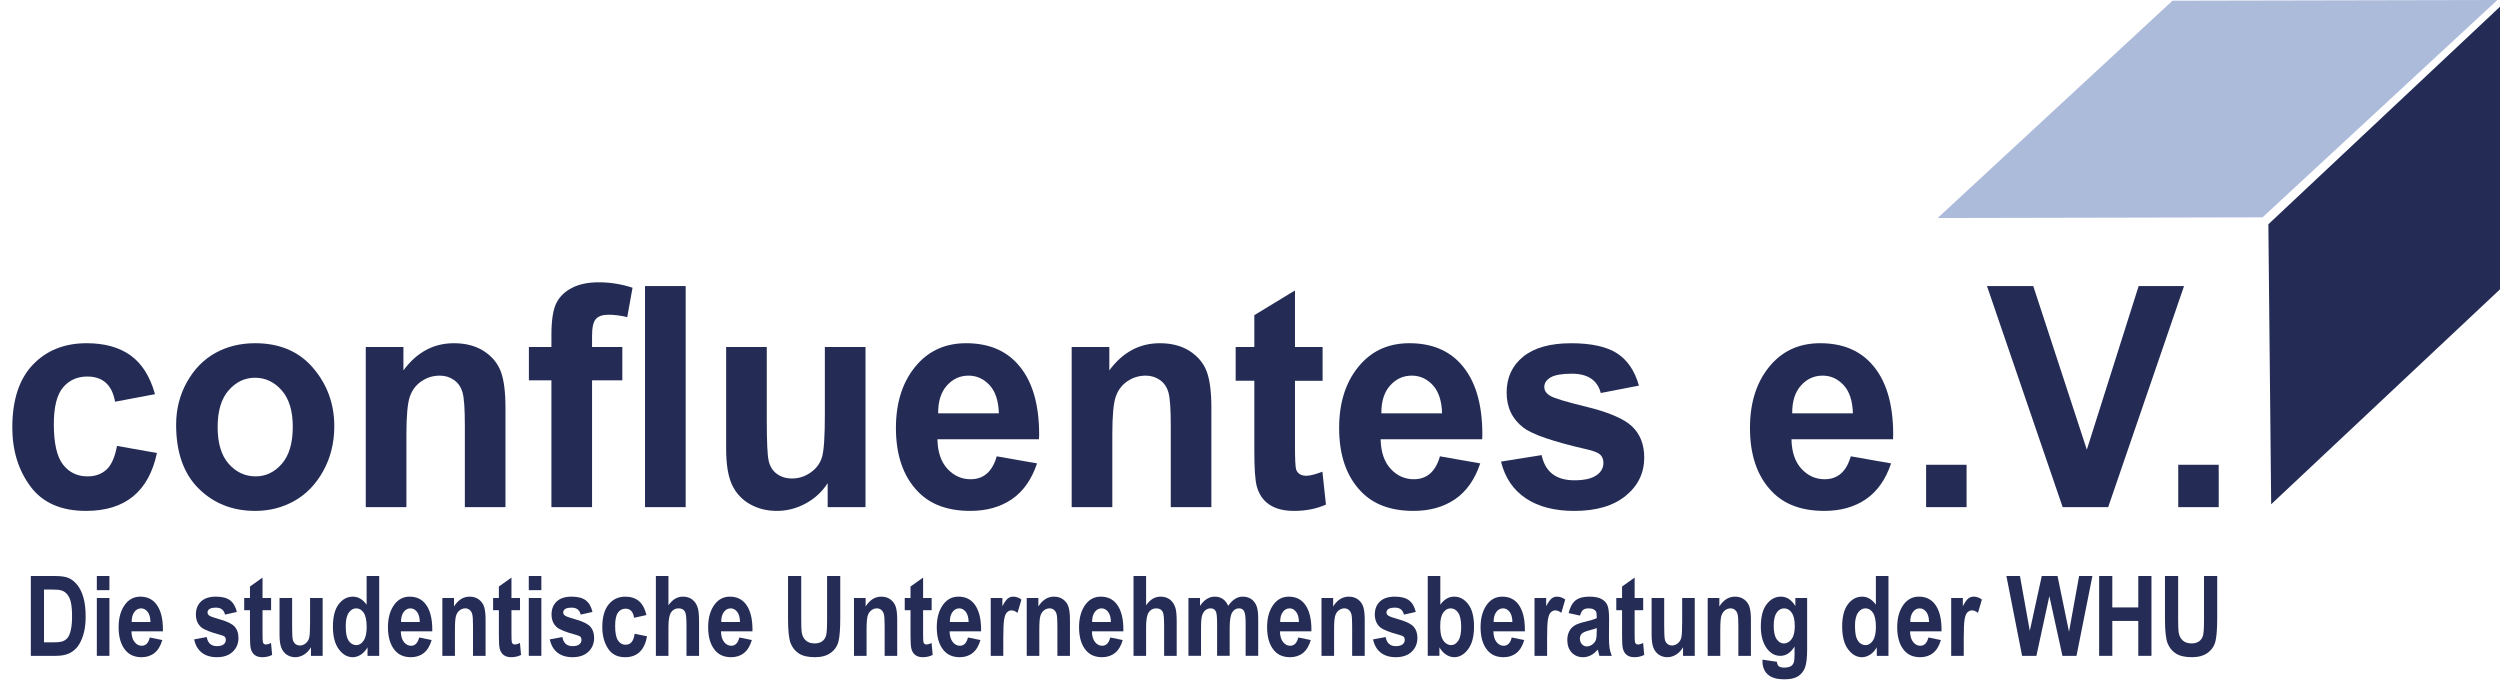
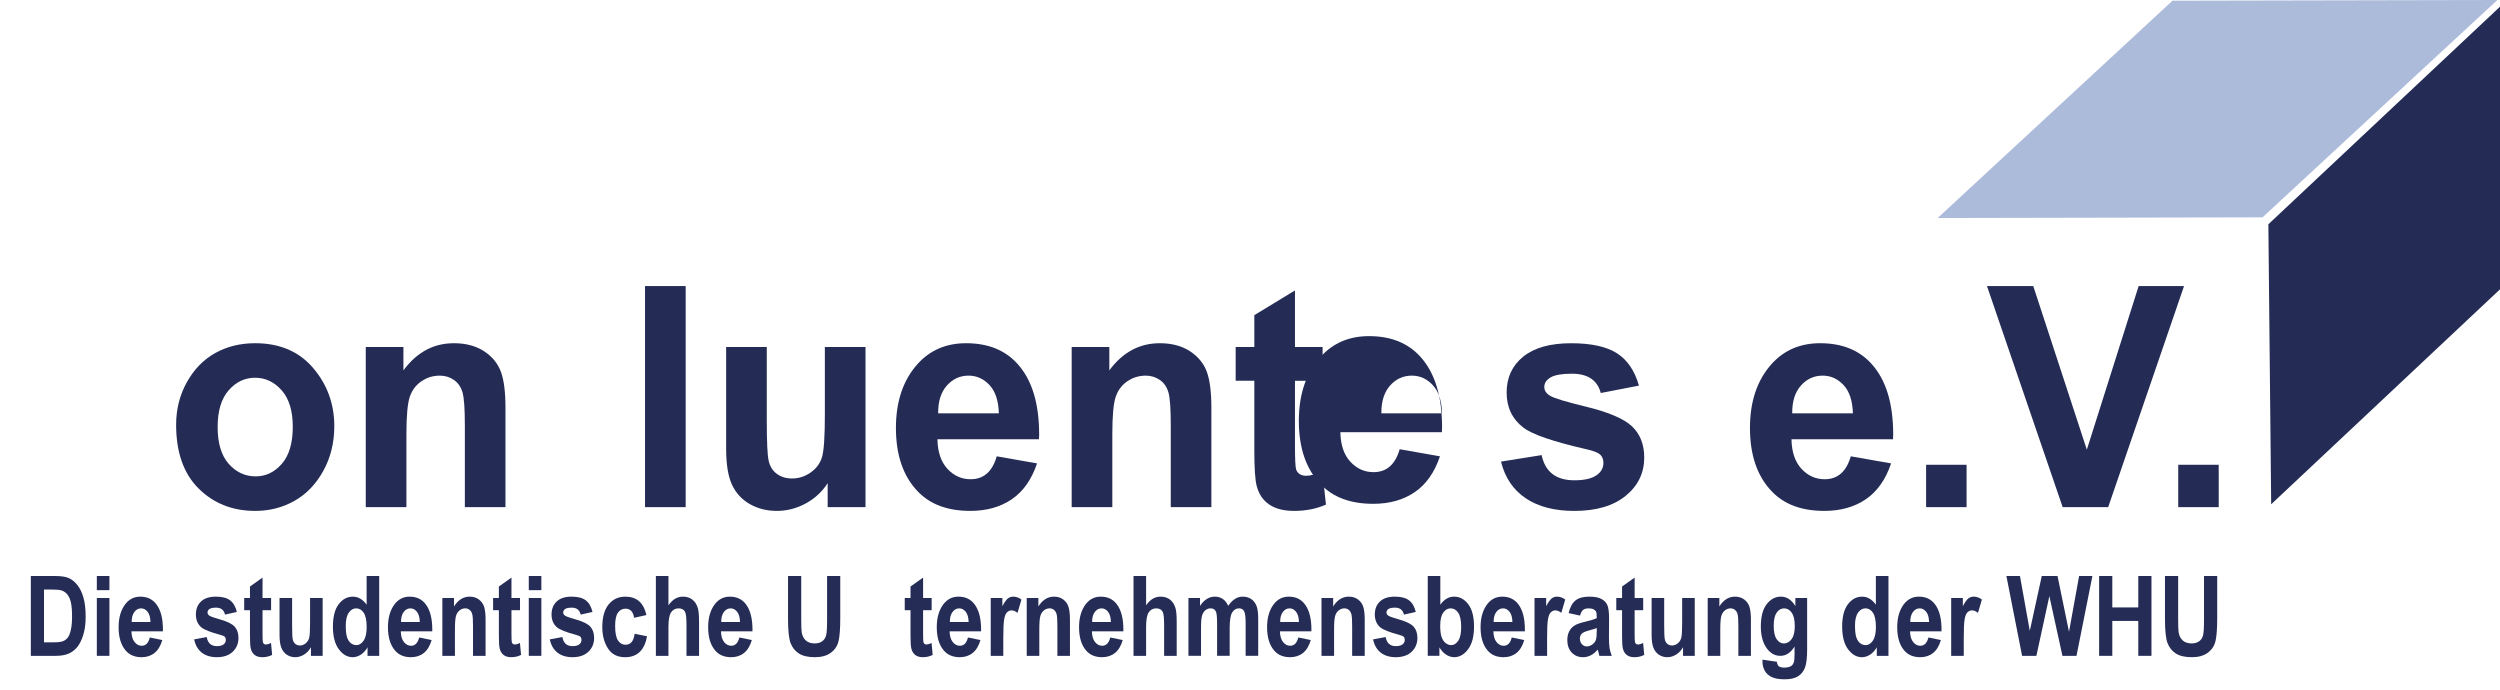
<svg xmlns="http://www.w3.org/2000/svg" id="a" data-name="Ebene 1" viewBox="0 0 291.411 80.433">
  <g>
-     <path d="M18.069,45.948l-4.656,.879c-.344-1.957-1.423-2.936-3.239-2.936-1.169,0-2.111,.423-2.826,1.27-.715,.847-1.073,2.274-1.073,4.284,0,2.222,.356,3.791,1.069,4.708,.713,.916,1.666,1.375,2.859,1.375,.891,0,1.625-.261,2.201-.782,.576-.521,.987-1.444,1.234-2.769l4.656,.826c-.958,4.5-3.712,6.75-8.266,6.75-2.912,0-5.073-.951-6.48-2.853-1.409-1.902-2.113-4.191-2.113-6.868,0-3.205,.797-5.644,2.392-7.316,1.595-1.674,3.686-2.51,6.273-2.51,2.095,0,3.802,.475,5.124,1.424,1.321,.949,2.269,2.455,2.844,4.518Z" style="fill: #242c56;" />
    <path d="M20.53,49.515c0-1.831,.424-3.498,1.271-5.001s1.955-2.629,3.323-3.381c1.367-.751,2.905-1.127,4.615-1.127,2.871,0,5.127,.966,6.768,2.896,1.641,1.932,2.461,4.188,2.461,6.771,0,1.926-.428,3.664-1.282,5.213-.855,1.55-1.976,2.715-3.364,3.496-1.388,.78-2.909,1.171-4.563,1.171-2.653,0-4.854-.869-6.604-2.606-1.75-1.737-2.625-4.215-2.625-7.432Zm4.84,.265c0,1.893,.432,3.323,1.295,4.293s1.905,1.455,3.125,1.455c1.192,0,2.213-.488,3.062-1.464,.85-.976,1.275-2.415,1.275-4.319,0-1.857-.432-3.273-1.295-4.249-.863-.976-1.898-1.464-3.104-1.464-1.193,0-2.217,.488-3.074,1.464s-1.285,2.403-1.285,4.284Z" style="fill: #242c56;" />
    <path d="M58.923,59.114h-4.738v-9.538c0-1.913-.089-3.186-.267-3.819s-.51-1.12-.995-1.461c-.485-.34-1.036-.51-1.651-.51-.793,0-1.511,.22-2.154,.66-.643,.439-1.094,1.047-1.354,1.821s-.39,2.234-.39,4.382v8.465h-4.738v-18.668h4.389v2.725c.779-1.055,1.658-1.846,2.635-2.373s2.062-.791,3.251-.791c1.381,0,2.546,.308,3.497,.924,.95,.615,1.606,1.407,1.969,2.375,.362,.968,.543,2.366,.543,4.196v11.612Z" style="fill: #242c56;" />
-     <path d="M61.651,40.446h2.625v-1.406c0-1.699,.188-2.93,.565-3.691s.986-1.359,1.829-1.793,1.881-.65,3.114-.65c1.342,0,2.658,.211,3.946,.633l-.615,3.428c-.766-.188-1.497-.281-2.195-.281-.67,0-1.155,.165-1.456,.494-.301,.33-.451,.978-.451,1.942v1.325h3.528v3.885h-3.528v14.783h-4.738v-14.783h-2.625v-3.885Z" style="fill: #242c56;" />
    <path d="M75.187,59.114v-25.77h4.738v25.77h-4.738Z" style="fill: #242c56;" />
    <path d="M96.476,59.114v-2.793c-.655,1.013-1.515,1.805-2.58,2.376-1.064,.57-2.177,.856-3.337,.856-1.174,0-2.225-.265-3.153-.792s-1.621-1.278-2.078-2.252c-.458-.974-.686-2.387-.686-4.24v-11.823h4.738v8.578c0,2.449,.071,4.005,.215,4.667,.143,.662,.46,1.175,.951,1.538s1.083,.545,1.779,.545c.791,0,1.52-.237,2.188-.712,.667-.475,1.107-1.084,1.319-1.828,.211-.744,.317-2.382,.317-4.913v-7.875h4.738v18.668h-4.41Z" style="fill: #242c56;" />
    <path d="M116.185,53.19l4.697,.826c-.63,1.875-1.609,3.267-2.937,4.175-1.328,.908-2.943,1.362-4.846,1.362-2.643,0-4.682-.758-6.12-2.271-1.698-1.762-2.546-4.227-2.546-7.396,0-3.123,.854-5.623,2.564-7.502,1.449-1.585,3.322-2.377,5.619-2.377,2.557,0,4.56,.81,6.009,2.43,1.668,1.854,2.502,4.589,2.502,8.204l-.021,.563h-11.834c.027,1.482,.415,2.629,1.162,3.44,.747,.812,1.649,1.218,2.705,1.218,1.522,0,2.537-.891,3.044-2.672Zm.246-5.01c-.041-1.459-.403-2.557-1.087-3.292-.684-.735-1.497-1.103-2.441-1.103-.998,0-1.839,.383-2.522,1.147-.697,.776-1.039,1.858-1.025,3.247h7.076Z" style="fill: #242c56;" />
    <path d="M141.207,59.114h-4.738v-9.538c0-1.913-.089-3.186-.267-3.819s-.51-1.12-.995-1.461c-.485-.34-1.036-.51-1.651-.51-.793,0-1.511,.22-2.154,.66-.643,.439-1.094,1.047-1.354,1.821s-.39,2.234-.39,4.382v8.465h-4.738v-18.668h4.389v2.725c.779-1.055,1.658-1.846,2.635-2.373s2.062-.791,3.251-.791c1.381,0,2.546,.308,3.497,.924,.95,.615,1.606,1.407,1.969,2.375,.362,.968,.543,2.366,.543,4.196v11.612Z" style="fill: #242c56;" />
    <path d="M154.168,40.446v3.938h-3.22v7.535c0,1.632,.048,2.576,.144,2.835,.191,.47,.581,.704,1.169,.704,.438,0,1.066-.158,1.887-.475l.41,3.832c-1.094,.492-2.332,.738-3.712,.738-1.203,0-2.167-.247-2.892-.739-.725-.493-1.21-1.202-1.457-2.13-.191-.68-.287-2.064-.287-4.153v-8.147h-2.174v-3.938h2.174v-3.709l4.738-2.883v6.592h3.22Z" style="fill: #242c56;" />
-     <path d="M167.848,53.19l4.696,.826c-.63,1.875-1.608,3.267-2.937,4.175s-2.943,1.362-4.846,1.362c-2.643,0-4.682-.758-6.12-2.271-1.698-1.762-2.546-4.227-2.546-7.396,0-3.123,.854-5.623,2.564-7.502,1.449-1.585,3.322-2.377,5.619-2.377,2.557,0,4.561,.81,6.01,2.43,1.668,1.854,2.502,4.589,2.502,8.204l-.021,.563h-11.834c.027,1.482,.415,2.629,1.162,3.44,.747,.812,1.649,1.218,2.705,1.218,1.522,0,2.537-.891,3.045-2.672Zm.246-5.01c-.041-1.459-.403-2.557-1.087-3.292-.685-.735-1.497-1.103-2.441-1.103-.998,0-1.838,.383-2.522,1.147-.697,.776-1.039,1.858-1.025,3.247h7.076Z" style="fill: #242c56;" />
+     <path d="M167.848,53.19c-.63,1.875-1.608,3.267-2.937,4.175s-2.943,1.362-4.846,1.362c-2.643,0-4.682-.758-6.12-2.271-1.698-1.762-2.546-4.227-2.546-7.396,0-3.123,.854-5.623,2.564-7.502,1.449-1.585,3.322-2.377,5.619-2.377,2.557,0,4.561,.81,6.01,2.43,1.668,1.854,2.502,4.589,2.502,8.204l-.021,.563h-11.834c.027,1.482,.415,2.629,1.162,3.44,.747,.812,1.649,1.218,2.705,1.218,1.522,0,2.537-.891,3.045-2.672Zm.246-5.01c-.041-1.459-.403-2.557-1.087-3.292-.685-.735-1.497-1.103-2.441-1.103-.998,0-1.838,.383-2.522,1.147-.697,.776-1.039,1.858-1.025,3.247h7.076Z" style="fill: #242c56;" />
    <path d="M174.964,53.805l4.737-.756c.41,1.957,1.682,2.936,3.814,2.936,1.135,0,1.982-.188,2.544-.563,.561-.375,.841-.861,.841-1.459,0-.411-.123-.733-.369-.968-.26-.234-.774-.439-1.544-.614-3.88-.885-6.346-1.727-7.398-2.525-1.312-.998-1.969-2.366-1.969-4.105,0-1.738,.643-3.13,1.928-4.176,1.285-1.045,3.151-1.567,5.599-1.567,2.339,0,4.115,.39,5.333,1.169,1.217,.779,2.071,2.036,2.563,3.771l-4.45,.861c-.397-1.5-1.518-2.25-3.364-2.25-1.162,0-1.989,.144-2.481,.432s-.738,.66-.738,1.118c0,.411,.226,.752,.677,1.022,.45,.281,1.852,.707,4.202,1.276,2.637,.641,4.428,1.412,5.373,2.315,.932,.903,1.397,2.104,1.397,3.605,0,1.806-.721,3.295-2.164,4.468-1.442,1.173-3.435,1.759-5.979,1.759-2.311,0-4.197-.489-5.66-1.468s-2.427-2.405-2.892-4.28Z" style="fill: #242c56;" />
    <path d="M215.737,53.19l4.696,.826c-.63,1.875-1.608,3.267-2.937,4.175s-2.943,1.362-4.846,1.362c-2.643,0-4.683-.758-6.119-2.271-1.698-1.762-2.547-4.227-2.547-7.396,0-3.123,.854-5.623,2.563-7.502,1.449-1.585,3.323-2.377,5.62-2.377,2.557,0,4.56,.81,6.009,2.43,1.668,1.854,2.502,4.589,2.502,8.204l-.021,.563h-11.834c.027,1.482,.415,2.629,1.162,3.44,.748,.812,1.649,1.218,2.706,1.218,1.521,0,2.536-.891,3.044-2.672Zm.246-5.01c-.041-1.459-.403-2.557-1.087-3.292s-1.497-1.103-2.44-1.103c-.998,0-1.84,.383-2.522,1.147-.698,.776-1.04,1.858-1.026,3.247h7.076Z" style="fill: #242c56;" />
    <path d="M224.515,59.114v-4.939h4.718v4.939h-4.718Z" style="fill: #242c56;" />
    <path d="M240.432,59.114l-8.821-25.77h5.395l6.244,19.072,6.04-19.072h5.292l-8.842,25.77h-5.308Z" style="fill: #242c56;" />
    <path d="M253.905,59.114v-4.939h4.718v4.939h-4.718Z" style="fill: #242c56;" />
  </g>
  <g>
    <path d="M3.594,67.141h2.809c.71,0,1.246,.079,1.607,.238,.362,.158,.694,.426,.999,.803,.304,.376,.543,.865,.716,1.466s.26,1.348,.26,2.241c0,.804-.091,1.503-.273,2.098-.182,.595-.412,1.065-.691,1.413-.279,.347-.616,.608-1.011,.784-.396,.176-.904,.264-1.525,.264H3.594v-9.306Zm1.536,1.574v6.157h1.155c.495,0,.854-.046,1.076-.14,.223-.093,.404-.233,.546-.421,.142-.188,.259-.485,.353-.891s.14-.94,.14-1.604c0-.689-.048-1.232-.143-1.629-.096-.397-.244-.71-.444-.938-.201-.229-.446-.378-.733-.45-.216-.055-.633-.083-1.25-.083h-.698Z" style="fill: #252c56;" />
    <path d="M11.287,68.792v-1.65h1.466v1.65h-1.466Zm0,7.655v-6.741h1.466v6.741h-1.466Z" style="fill: #252c56;" />
    <path d="M17.463,74.308l1.454,.298c-.195,.677-.498,1.18-.909,1.508-.411,.328-.911,.492-1.5,.492-.818,0-1.449-.273-1.894-.82-.525-.636-.788-1.526-.788-2.671,0-1.127,.265-2.031,.793-2.709,.449-.572,1.028-.858,1.739-.858,.791,0,1.411,.292,1.86,.877,.516,.669,.774,1.657,.774,2.962l-.006,.204h-3.663c.008,.535,.128,.95,.36,1.243,.231,.293,.51,.439,.837,.439,.471,0,.785-.322,.942-.965Zm.076-1.809c-.013-.527-.125-.923-.336-1.188s-.463-.398-.755-.398c-.309,0-.569,.138-.781,.414-.216,.281-.322,.671-.317,1.173h2.19Z" style="fill: #252c56;" />
    <path d="M22.63,74.53l1.466-.273c.127,.707,.521,1.06,1.181,1.06,.351,0,.614-.068,.787-.203,.173-.136,.26-.311,.26-.527,0-.148-.038-.265-.114-.349-.081-.085-.24-.159-.478-.222-1.201-.319-1.964-.623-2.29-.912-.406-.361-.609-.854-.609-1.482s.199-1.13,.597-1.508,.976-.566,1.733-.566c.724,0,1.274,.141,1.65,.422,.376,.281,.641,.735,.793,1.361l-1.377,.311c-.123-.541-.47-.812-1.041-.812-.36,0-.616,.052-.768,.156s-.229,.239-.229,.404c0,.149,.07,.271,.209,.369,.139,.102,.573,.256,1.3,.461,.816,.231,1.371,.51,1.663,.836,.289,.326,.433,.76,.433,1.302,0,.652-.223,1.19-.67,1.613-.446,.424-1.063,.635-1.85,.635-.715,0-1.299-.177-1.752-.53-.453-.354-.751-.869-.895-1.546Z" style="fill: #252c56;" />
    <path d="M31.6,69.706v1.422h-.997v2.721c0,.589,.015,.93,.044,1.023,.059,.17,.18,.254,.362,.254,.135,0,.33-.057,.584-.171l.127,1.384c-.338,.178-.722,.267-1.149,.267-.373,0-.671-.089-.895-.267-.224-.178-.375-.434-.451-.769-.059-.246-.089-.746-.089-1.5v-2.942h-.673v-1.422h.673v-1.339l1.466-1.041v2.38h.997Z" style="fill: #252c56;" />
    <path d="M36.246,76.447v-1.008c-.203,.366-.469,.651-.798,.858-.33,.206-.674,.309-1.033,.309-.364,0-.689-.095-.976-.286-.287-.191-.501-.462-.643-.813s-.212-.862-.212-1.531v-4.27h1.466v3.098c0,.884,.022,1.446,.066,1.686,.044,.239,.143,.424,.294,.555s.335,.197,.55,.197c.245,0,.471-.086,.677-.257,.207-.172,.343-.392,.408-.66,.065-.269,.098-.86,.098-1.774v-2.844h1.466v6.741h-1.365Z" style="fill: #252c56;" />
    <path d="M44.2,76.447h-1.358v-.99c-.224,.381-.489,.667-.793,.86-.305,.192-.618,.289-.939,.289-.618,0-1.156-.309-1.615-.925-.459-.617-.689-1.498-.689-2.642,0-1.153,.224-2.023,.672-2.61,.448-.587,.999-.881,1.654-.881,.309,0,.597,.078,.865,.235,.268,.157,.514,.392,.738,.705v-3.345h1.466v9.306Zm-3.897-3.517c0,.611,.052,1.066,.155,1.366,.103,.299,.251,.524,.443,.675,.192,.151,.409,.226,.649,.226,.321,0,.599-.174,.835-.522,.237-.348,.355-.872,.355-1.573,0-.776-.115-1.335-.345-1.677s-.522-.513-.877-.513c-.338,0-.625,.167-.861,.503s-.354,.84-.354,1.515Z" style="fill: #252c56;" />
    <path d="M48.859,74.308l1.454,.298c-.195,.677-.498,1.18-.909,1.508-.411,.328-.911,.492-1.5,.492-.818,0-1.449-.273-1.894-.82-.525-.636-.788-1.526-.788-2.671,0-1.127,.265-2.031,.793-2.709,.449-.572,1.028-.858,1.739-.858,.791,0,1.411,.292,1.86,.877,.516,.669,.774,1.657,.774,2.962l-.006,.204h-3.663c.008,.535,.128,.95,.36,1.243,.231,.293,.51,.439,.837,.439,.471,0,.785-.322,.942-.965Zm.076-1.809c-.013-.527-.125-.923-.336-1.188s-.463-.398-.755-.398c-.309,0-.569,.138-.781,.414-.216,.281-.322,.671-.317,1.173h2.19Z" style="fill: #252c56;" />
    <path d="M56.603,76.447h-1.466v-3.444c0-.69-.027-1.15-.083-1.379-.055-.229-.158-.405-.308-.528-.15-.123-.32-.184-.511-.184-.246,0-.468,.08-.666,.238-.199,.159-.338,.378-.419,.658-.081,.28-.121,.807-.121,1.583v3.057h-1.466v-6.741h1.358v.984c.241-.381,.513-.666,.816-.857,.302-.19,.638-.286,1.006-.286,.427,0,.788,.111,1.082,.334,.294,.223,.498,.508,.609,.858,.112,.35,.168,.854,.168,1.515v4.193Z" style="fill: #252c56;" />
    <path d="M60.615,69.706v1.422h-.997v2.721c0,.589,.015,.93,.044,1.023,.059,.17,.18,.254,.362,.254,.135,0,.33-.057,.584-.171l.127,1.384c-.338,.178-.722,.267-1.149,.267-.373,0-.671-.089-.895-.267-.224-.178-.375-.434-.451-.769-.059-.246-.089-.746-.089-1.5v-2.942h-.673v-1.422h.673v-1.339l1.466-1.041v2.38h.997Z" style="fill: #252c56;" />
    <path d="M61.637,68.792v-1.65h1.466v1.65h-1.466Zm0,7.655v-6.741h1.466v6.741h-1.466Z" style="fill: #252c56;" />
    <path d="M64.087,74.53l1.466-.273c.127,.707,.521,1.06,1.181,1.06,.351,0,.614-.068,.787-.203,.173-.136,.26-.311,.26-.527,0-.148-.038-.265-.114-.349-.081-.085-.24-.159-.478-.222-1.201-.319-1.964-.623-2.29-.912-.406-.361-.609-.854-.609-1.482s.199-1.13,.597-1.508,.976-.566,1.733-.566c.724,0,1.274,.141,1.65,.422,.376,.281,.641,.735,.793,1.361l-1.377,.311c-.123-.541-.47-.812-1.041-.812-.36,0-.616,.052-.768,.156s-.229,.239-.229,.404c0,.149,.07,.271,.209,.369,.139,.102,.573,.256,1.3,.461,.816,.231,1.371,.51,1.663,.836,.289,.326,.433,.76,.433,1.302,0,.652-.223,1.19-.67,1.613-.446,.424-1.063,.635-1.85,.635-.715,0-1.299-.177-1.752-.53-.453-.354-.751-.869-.895-1.546Z" style="fill: #252c56;" />
    <path d="M75.354,71.693l-1.441,.317c-.106-.707-.44-1.06-1.002-1.06-.362,0-.653,.153-.875,.459-.222,.306-.332,.821-.332,1.547,0,.802,.11,1.369,.331,1.7s.516,.497,.885,.497c.276,0,.503-.094,.681-.282,.178-.188,.306-.522,.382-1l1.441,.298c-.296,1.625-1.149,2.438-2.558,2.438-.901,0-1.57-.343-2.006-1.03-.436-.687-.654-1.513-.654-2.48,0-1.157,.247-2.038,.74-2.642s1.141-.906,1.942-.906c.648,0,1.177,.171,1.585,.514,.409,.343,.703,.887,.88,1.631Z" style="fill: #252c56;" />
    <path d="M77.918,67.141v3.415c.233-.338,.49-.591,.771-.759,.282-.167,.587-.25,.917-.25,.44,0,.808,.117,1.104,.35s.508,.563,.635,.991c.093,.314,.14,.848,.14,1.601v3.958h-1.466v-3.565c0-.826-.053-1.343-.158-1.551-.147-.28-.399-.419-.753-.419-.375,0-.668,.151-.877,.455-.208,.303-.313,.87-.313,1.7v3.381h-1.466v-9.306h1.466Z" style="fill: #252c56;" />
    <path d="M86.183,74.308l1.454,.298c-.195,.677-.498,1.18-.909,1.508-.411,.328-.911,.492-1.5,.492-.818,0-1.449-.273-1.894-.82-.525-.636-.788-1.526-.788-2.671,0-1.127,.265-2.031,.793-2.709,.449-.572,1.028-.858,1.739-.858,.791,0,1.411,.292,1.86,.877,.516,.669,.774,1.657,.774,2.962l-.006,.204h-3.663c.008,.535,.128,.95,.36,1.243,.231,.293,.51,.439,.837,.439,.471,0,.785-.322,.942-.965Zm.076-1.809c-.013-.527-.125-.923-.336-1.188s-.463-.398-.755-.398c-.309,0-.569,.138-.781,.414-.216,.281-.322,.671-.317,1.173h2.19Z" style="fill: #252c56;" />
    <path d="M91.858,67.141h1.536v5.04c0,.783,.019,1.293,.057,1.53,.068,.411,.23,.728,.487,.952,.256,.224,.595,.336,1.015,.336,.356,0,.646-.079,.871-.238,.225-.158,.378-.378,.461-.66,.083-.281,.124-.885,.124-1.812v-5.148h1.536v4.888c0,1.249-.067,2.151-.2,2.707-.134,.557-.434,1.007-.901,1.353-.468,.345-1.084,.517-1.851,.517-.795,0-1.417-.143-1.863-.428-.446-.286-.77-.688-.971-1.206-.201-.519-.302-1.474-.302-2.866v-4.964Z" style="fill: #252c56;" />
-     <path d="M104.585,76.447h-1.466v-3.444c0-.69-.027-1.15-.083-1.379-.055-.229-.158-.405-.308-.528-.15-.123-.32-.184-.511-.184-.246,0-.468,.08-.666,.238-.199,.159-.338,.378-.419,.658-.081,.28-.121,.807-.121,1.583v3.057h-1.466v-6.741h1.358v.984c.241-.381,.513-.666,.816-.857,.302-.19,.638-.286,1.006-.286,.427,0,.788,.111,1.082,.334,.294,.223,.498,.508,.609,.858,.112,.35,.168,.854,.168,1.515v4.193Z" style="fill: #252c56;" />
    <path d="M108.597,69.706v1.422h-.997v2.721c0,.589,.015,.93,.044,1.023,.059,.17,.18,.254,.362,.254,.135,0,.33-.057,.584-.171l.127,1.384c-.338,.178-.722,.267-1.149,.267-.373,0-.671-.089-.895-.267-.224-.178-.375-.434-.451-.769-.059-.246-.089-.746-.089-1.5v-2.942h-.673v-1.422h.673v-1.339l1.466-1.041v2.38h.997Z" style="fill: #252c56;" />
    <path d="M112.831,74.308l1.454,.298c-.195,.677-.498,1.18-.909,1.508-.411,.328-.911,.492-1.5,.492-.818,0-1.449-.273-1.894-.82-.525-.636-.788-1.526-.788-2.671,0-1.127,.265-2.031,.793-2.709,.449-.572,1.028-.858,1.739-.858,.791,0,1.411,.292,1.86,.877,.516,.669,.774,1.657,.774,2.962l-.006,.204h-3.663c.008,.535,.128,.95,.36,1.243,.231,.293,.51,.439,.837,.439,.471,0,.785-.322,.942-.965Zm.076-1.809c-.013-.527-.125-.923-.336-1.188s-.463-.398-.755-.398c-.309,0-.569,.138-.781,.414-.216,.281-.322,.671-.317,1.173h2.19Z" style="fill: #252c56;" />
    <path d="M116.95,76.447h-1.466v-6.741h1.358v.959c.233-.449,.441-.747,.625-.895,.184-.148,.396-.222,.638-.222,.334,0,.654,.112,.959,.336l-.457,1.555c-.241-.195-.47-.292-.686-.292-.203,0-.382,.075-.537,.226-.154,.15-.265,.423-.333,.817s-.102,1.118-.102,2.173v2.084Z" style="fill: #252c56;" />
    <path d="M124.72,76.447h-1.466v-3.444c0-.69-.027-1.15-.083-1.379-.055-.229-.158-.405-.308-.528-.15-.123-.32-.184-.511-.184-.246,0-.468,.08-.666,.238-.199,.159-.338,.378-.419,.658-.081,.28-.121,.807-.121,1.583v3.057h-1.466v-6.741h1.358v.984c.241-.381,.513-.666,.816-.857,.302-.19,.638-.286,1.006-.286,.427,0,.788,.111,1.082,.334,.294,.223,.498,.508,.609,.858,.112,.35,.168,.854,.168,1.515v4.193Z" style="fill: #252c56;" />
    <path d="M129.417,74.308l1.454,.298c-.195,.677-.498,1.18-.909,1.508-.411,.328-.911,.492-1.5,.492-.818,0-1.449-.273-1.894-.82-.525-.636-.788-1.526-.788-2.671,0-1.127,.265-2.031,.793-2.709,.449-.572,1.028-.858,1.739-.858,.791,0,1.411,.292,1.86,.877,.516,.669,.774,1.657,.774,2.962l-.006,.204h-3.663c.008,.535,.128,.95,.36,1.243,.231,.293,.51,.439,.837,.439,.471,0,.785-.322,.942-.965Zm.076-1.809c-.013-.527-.125-.923-.336-1.188s-.463-.398-.755-.398c-.309,0-.569,.138-.781,.414-.216,.281-.322,.671-.317,1.173h2.19Z" style="fill: #252c56;" />
    <path d="M133.594,67.141v3.415c.233-.338,.49-.591,.771-.759,.282-.167,.587-.25,.917-.25,.44,0,.808,.117,1.104,.35s.508,.563,.635,.991c.093,.314,.14,.848,.14,1.601v3.958h-1.466v-3.565c0-.826-.053-1.343-.158-1.551-.147-.28-.399-.419-.753-.419-.375,0-.668,.151-.877,.455-.208,.303-.313,.87-.313,1.7v3.381h-1.466v-9.306h1.466Z" style="fill: #252c56;" />
    <path d="M138.532,69.706h1.346v.92c.241-.36,.506-.629,.793-.809,.288-.18,.599-.27,.933-.27,.355,0,.664,.089,.923,.267,.261,.178,.473,.446,.638,.806,.246-.36,.509-.628,.791-.806,.281-.178,.581-.267,.898-.267,.376,0,.702,.09,.974,.27,.273,.18,.48,.438,.622,.772,.142,.334,.213,.849,.213,1.544v4.314h-1.466v-3.857c0-.674-.059-1.122-.178-1.344-.119-.222-.317-.334-.597-.334-.326,0-.588,.156-.787,.467s-.298,.92-.298,1.827v3.241h-1.466v-3.699c0-.733-.04-1.205-.121-1.417-.106-.28-.319-.419-.641-.419-.216,0-.415,.072-.597,.216s-.313,.354-.394,.632c-.081,.277-.121,.747-.121,1.407v3.279h-1.466v-6.741Z" style="fill: #252c56;" />
    <path d="M151.335,74.308l1.454,.298c-.195,.677-.498,1.18-.909,1.508-.411,.328-.911,.492-1.5,.492-.818,0-1.449-.273-1.894-.82-.525-.636-.788-1.526-.788-2.671,0-1.127,.265-2.031,.793-2.709,.449-.572,1.028-.858,1.739-.858,.791,0,1.411,.292,1.86,.877,.516,.669,.774,1.657,.774,2.962l-.006,.204h-3.663c.008,.535,.128,.95,.36,1.243,.231,.293,.51,.439,.837,.439,.471,0,.785-.322,.942-.965Zm.076-1.809c-.013-.527-.125-.923-.336-1.188s-.463-.398-.755-.398c-.309,0-.569,.138-.781,.414-.216,.281-.322,.671-.317,1.173h2.19Z" style="fill: #252c56;" />
    <path d="M159.08,76.447h-1.466v-3.444c0-.69-.027-1.15-.083-1.379-.055-.229-.158-.405-.308-.528-.15-.123-.32-.184-.511-.184-.246,0-.468,.08-.666,.238-.199,.159-.338,.378-.419,.658-.081,.28-.121,.807-.121,1.583v3.057h-1.466v-6.741h1.358v.984c.241-.381,.513-.666,.816-.857,.302-.19,.638-.286,1.006-.286,.427,0,.788,.111,1.082,.334,.294,.223,.498,.508,.609,.858,.112,.35,.168,.854,.168,1.515v4.193Z" style="fill: #252c56;" />
    <path d="M160.051,74.53l1.466-.273c.127,.707,.521,1.06,1.181,1.06,.351,0,.614-.068,.787-.203,.173-.136,.26-.311,.26-.527,0-.148-.038-.265-.114-.349-.081-.085-.24-.159-.478-.222-1.201-.319-1.964-.623-2.29-.912-.406-.361-.609-.854-.609-1.482s.199-1.13,.597-1.508,.976-.566,1.733-.566c.724,0,1.274,.141,1.65,.422,.377,.281,.642,.735,.794,1.361l-1.378,.311c-.123-.541-.47-.812-1.041-.812-.36,0-.616,.052-.768,.156s-.229,.239-.229,.404c0,.149,.07,.271,.209,.369,.139,.102,.573,.256,1.3,.461,.816,.231,1.371,.51,1.664,.836,.288,.326,.433,.76,.433,1.302,0,.652-.224,1.19-.67,1.613-.447,.424-1.063,.635-1.851,.635-.715,0-1.299-.177-1.752-.53-.453-.354-.751-.869-.895-1.546Z" style="fill: #252c56;" />
    <path d="M166.424,76.447v-9.306h1.466v3.345c.225-.313,.471-.548,.738-.705,.269-.157,.557-.235,.865-.235,.65,0,1.201,.294,1.651,.884,.449,.589,.675,1.458,.675,2.607,0,1.145-.23,2.025-.691,2.642-.46,.617-1.001,.925-1.622,.925-.317,0-.63-.098-.938-.295-.308-.196-.57-.481-.785-.854v.99h-1.358Zm1.453-3.517c0,.582,.056,1.025,.165,1.331,.11,.306,.267,.538,.47,.697s.417,.239,.642,.239c.321,0,.597-.169,.825-.506s.343-.871,.343-1.601c0-.768-.115-1.323-.346-1.665-.231-.342-.524-.513-.88-.513-.338,0-.626,.166-.863,.497-.236,.331-.355,.838-.355,1.521Z" style="fill: #252c56;" />
    <path d="M176.218,74.308l1.454,.298c-.195,.677-.498,1.18-.909,1.508-.411,.328-.911,.492-1.5,.492-.817,0-1.449-.273-1.894-.82-.525-.636-.788-1.526-.788-2.671,0-1.127,.265-2.031,.793-2.709,.449-.572,1.028-.858,1.739-.858,.792,0,1.411,.292,1.86,.877,.516,.669,.774,1.657,.774,2.962l-.007,.204h-3.662c.008,.535,.128,.95,.359,1.243s.511,.439,.837,.439c.472,0,.785-.322,.942-.965Zm.076-1.809c-.013-.527-.125-.923-.336-1.188-.212-.266-.464-.398-.756-.398-.309,0-.569,.138-.78,.414-.216,.281-.322,.671-.317,1.173h2.189Z" style="fill: #252c56;" />
    <path d="M180.338,76.447h-1.467v-6.741h1.358v.959c.233-.449,.441-.747,.626-.895,.184-.148,.396-.222,.638-.222,.334,0,.653,.112,.958,.336l-.457,1.555c-.241-.195-.47-.292-.686-.292-.203,0-.382,.075-.536,.226s-.266,.423-.333,.817c-.068,.394-.102,1.118-.102,2.173v2.084Z" style="fill: #252c56;" />
    <path d="M184.172,71.756l-1.327-.292c.161-.681,.427-1.171,.797-1.469,.37-.299,.902-.448,1.596-.448,.619,0,1.09,.087,1.416,.261,.326,.173,.559,.41,.699,.708,.139,.299,.209,.842,.209,1.63l-.014,2.084c0,.584,.023,1.02,.07,1.306,.047,.286,.133,.59,.26,.912h-1.447l-.189-.736c-.25,.296-.518,.52-.803,.67-.285,.15-.59,.225-.912,.225-.537,0-.977-.181-1.319-.543s-.515-.844-.515-1.446c0-.381,.07-.714,.21-.998,.14-.284,.336-.51,.59-.68,.254-.17,.66-.32,1.22-.452,.676-.157,1.148-.303,1.414-.438,0-.375-.025-.62-.078-.737s-.15-.213-.293-.287c-.141-.075-.342-.112-.6-.112-.262,0-.469,.059-.619,.178s-.271,.341-.364,.666Zm1.954,1.454c-.186,.076-.475,.166-.869,.268-.453,.119-.748,.25-.889,.395-.139,.145-.209,.331-.209,.561,0,.259,.077,.476,.232,.652,.154,.176,.348,.264,.58,.264,.207,0,.412-.071,.615-.213,.203-.142,.344-.311,.422-.506,.078-.195,.117-.55,.117-1.063v-.356Z" style="fill: #252c56;" />
    <path d="M191.537,69.706v1.422h-.997v2.721c0,.589,.015,.93,.044,1.023,.06,.17,.181,.254,.362,.254,.136,0,.33-.057,.584-.171l.127,1.384c-.339,.178-.722,.267-1.149,.267-.372,0-.67-.089-.895-.267-.225-.178-.375-.434-.451-.769-.059-.246-.088-.746-.088-1.5v-2.942h-.674v-1.422h.674v-1.339l1.466-1.041v2.38h.997Z" style="fill: #252c56;" />
    <path d="M196.182,76.447v-1.008c-.203,.366-.469,.651-.799,.858-.329,.206-.674,.309-1.032,.309-.363,0-.688-.095-.977-.286-.287-.191-.501-.462-.643-.813s-.212-.862-.212-1.531v-4.27h1.466v3.098c0,.884,.022,1.446,.066,1.686,.044,.239,.143,.424,.294,.555,.152,.131,.336,.197,.551,.197,.245,0,.471-.086,.678-.257,.206-.172,.343-.392,.408-.66,.064-.269,.098-.86,.098-1.774v-2.844h1.467v6.741h-1.365Z" style="fill: #252c56;" />
    <path d="M204.097,76.447h-1.466v-3.444c0-.69-.027-1.15-.083-1.379-.055-.229-.157-.405-.308-.528-.15-.123-.32-.184-.511-.184-.245,0-.468,.08-.666,.238-.199,.159-.339,.378-.42,.658-.08,.28-.12,.807-.12,1.583v3.057h-1.466v-6.741h1.357v.984c.242-.381,.514-.666,.816-.857s.638-.286,1.006-.286c.428,0,.788,.111,1.082,.334,.294,.223,.497,.508,.609,.858s.168,.854,.168,1.515v4.193Z" style="fill: #252c56;" />
    <path d="M205.444,76.891l1.676,.248c.025,.246,.103,.42,.231,.524,.129,.104,.333,.155,.612,.155,.321,0,.582-.053,.781-.159,.139-.076,.247-.203,.323-.381s.114-.491,.114-.939v-.984c-.22,.364-.468,.637-.742,.819-.275,.182-.58,.273-.914,.273-.614,0-1.131-.277-1.549-.833-.482-.635-.725-1.495-.725-2.58,0-1.152,.228-2.021,.683-2.608,.455-.586,1.007-.88,1.653-.88,.344,0,.655,.092,.937,.276,.281,.185,.532,.46,.753,.829v-.946h1.371v6.049c0,.969-.09,1.671-.268,2.107s-.451,.765-.821,.987c-.37,.223-.884,.334-1.54,.334-.604,0-1.089-.081-1.453-.241s-.643-.401-.835-.72c-.192-.32-.288-.689-.288-1.108v-.222Zm1.307-3.958c0,.721,.116,1.246,.347,1.577,.23,.331,.509,.496,.835,.496,.351,0,.651-.167,.9-.502,.25-.334,.375-.843,.375-1.525,0-.704-.119-1.224-.358-1.561s-.534-.505-.886-.505c-.347,0-.636,.166-.866,.496s-.347,.839-.347,1.525Z" style="fill: #252c56;" />
    <path d="M220.126,76.447h-1.359v-.99c-.224,.381-.488,.667-.793,.86-.305,.192-.618,.289-.939,.289-.618,0-1.156-.309-1.615-.925s-.689-1.498-.689-2.642c0-1.153,.225-2.023,.672-2.61,.448-.587,1-.881,1.654-.881,.309,0,.597,.078,.865,.235s.515,.392,.738,.705v-3.345h1.467v9.306Zm-3.898-3.517c0,.611,.052,1.066,.155,1.366s.251,.524,.443,.675c.192,.151,.408,.226,.649,.226,.32,0,.6-.174,.836-.522s.354-.872,.354-1.573c0-.776-.115-1.335-.346-1.677-.229-.342-.521-.513-.877-.513-.337,0-.624,.167-.86,.503-.237,.335-.355,.84-.355,1.515Z" style="fill: #252c56;" />
    <path d="M224.785,74.308l1.453,.298c-.195,.677-.498,1.18-.909,1.508-.411,.328-.91,.492-1.5,.492-.817,0-1.448-.273-1.894-.82-.525-.636-.788-1.526-.788-2.671,0-1.127,.265-2.031,.794-2.709,.448-.572,1.027-.858,1.738-.858,.792,0,1.412,.292,1.86,.877,.517,.669,.774,1.657,.774,2.962l-.006,.204h-3.663c.009,.535,.128,.95,.359,1.243s.511,.439,.838,.439c.471,0,.785-.322,.942-.965Zm.076-1.809c-.014-.527-.125-.923-.337-1.188s-.464-.398-.755-.398c-.31,0-.569,.138-.781,.414-.216,.281-.321,.671-.317,1.173h2.19Z" style="fill: #252c56;" />
    <path d="M228.905,76.447h-1.466v-6.741h1.357v.959c.233-.449,.441-.747,.626-.895,.184-.148,.396-.222,.638-.222,.334,0,.654,.112,.959,.336l-.457,1.555c-.242-.195-.471-.292-.686-.292-.203,0-.383,.075-.537,.226s-.266,.423-.333,.817-.102,1.118-.102,2.173v2.084Z" style="fill: #252c56;" />
    <path d="M235.704,76.447l-1.829-9.306h1.581l1.146,6.396,1.395-6.396h1.837l1.339,6.503,1.178-6.503h1.549l-1.854,9.306h-1.64l-1.524-6.96-1.511,6.96h-1.666Z" style="fill: #252c56;" />
    <path d="M244.685,76.447v-9.306h1.535v3.663h3.028v-3.663h1.536v9.306h-1.536v-4.069h-3.028v4.069h-1.535Z" style="fill: #252c56;" />
    <path d="M252.359,67.141h1.536v5.04c0,.783,.019,1.293,.058,1.53,.067,.411,.229,.728,.486,.952s.595,.336,1.015,.336c.356,0,.646-.079,.871-.238,.225-.158,.379-.378,.461-.66,.083-.281,.124-.885,.124-1.812v-5.148h1.537v4.888c0,1.249-.067,2.151-.2,2.707-.134,.557-.434,1.007-.901,1.353-.468,.345-1.085,.517-1.851,.517-.796,0-1.417-.143-1.863-.428-.446-.286-.77-.688-.971-1.206-.201-.519-.302-1.474-.302-2.866v-4.964Z" style="fill: #252c56;" />
  </g>
  <polygon points="291.411 33.726 264.738 58.78 264.411 26.142 291.411 .78 291.411 33.726" style="fill: #242c56;" />
  <polygon points="225.857 25.415 253.236 .08 291.108 0 263.729 25.335 225.857 25.415" style="fill: #adbbdb;" />
</svg>